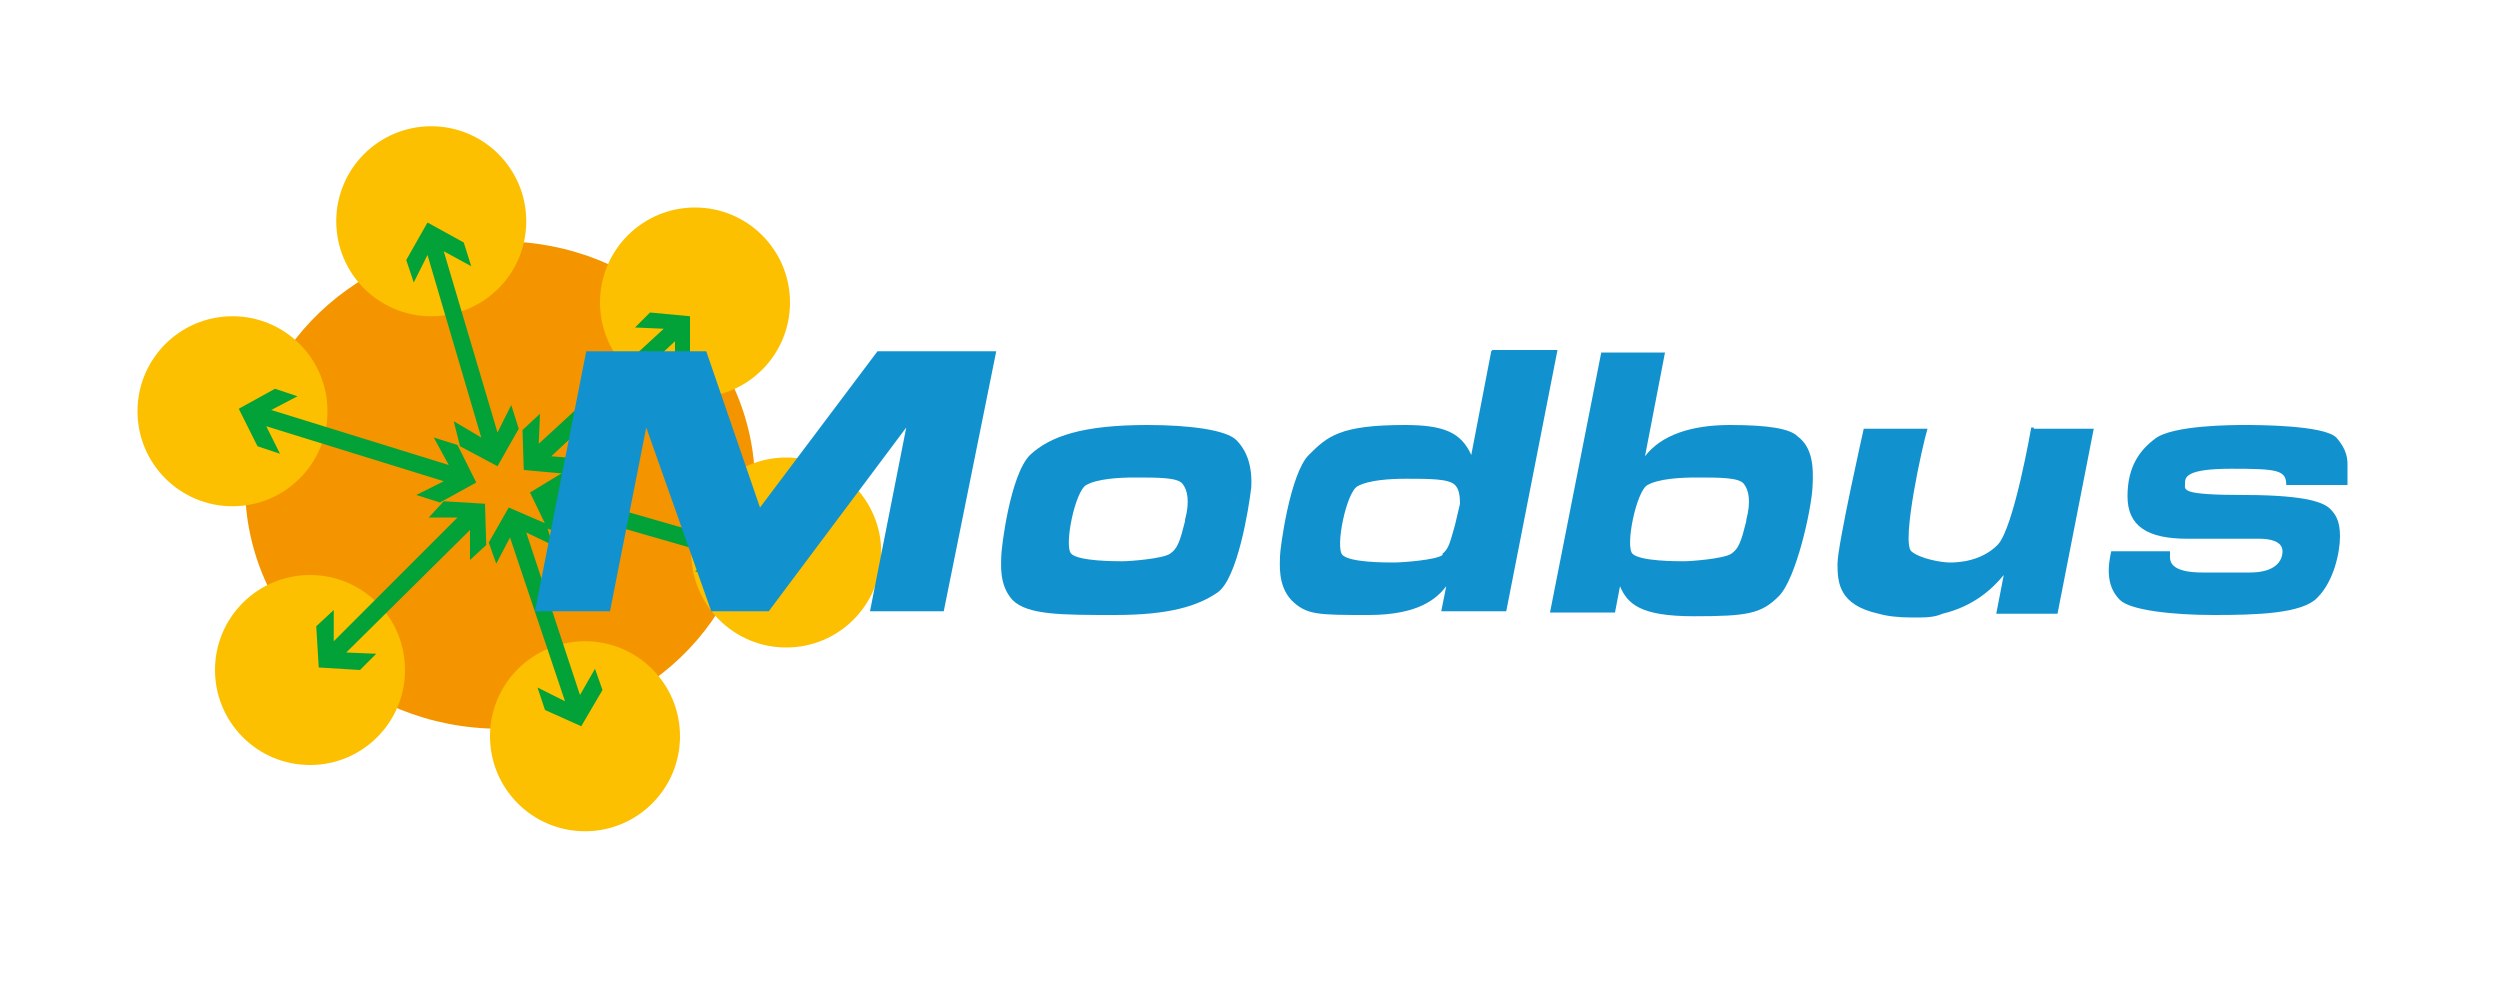
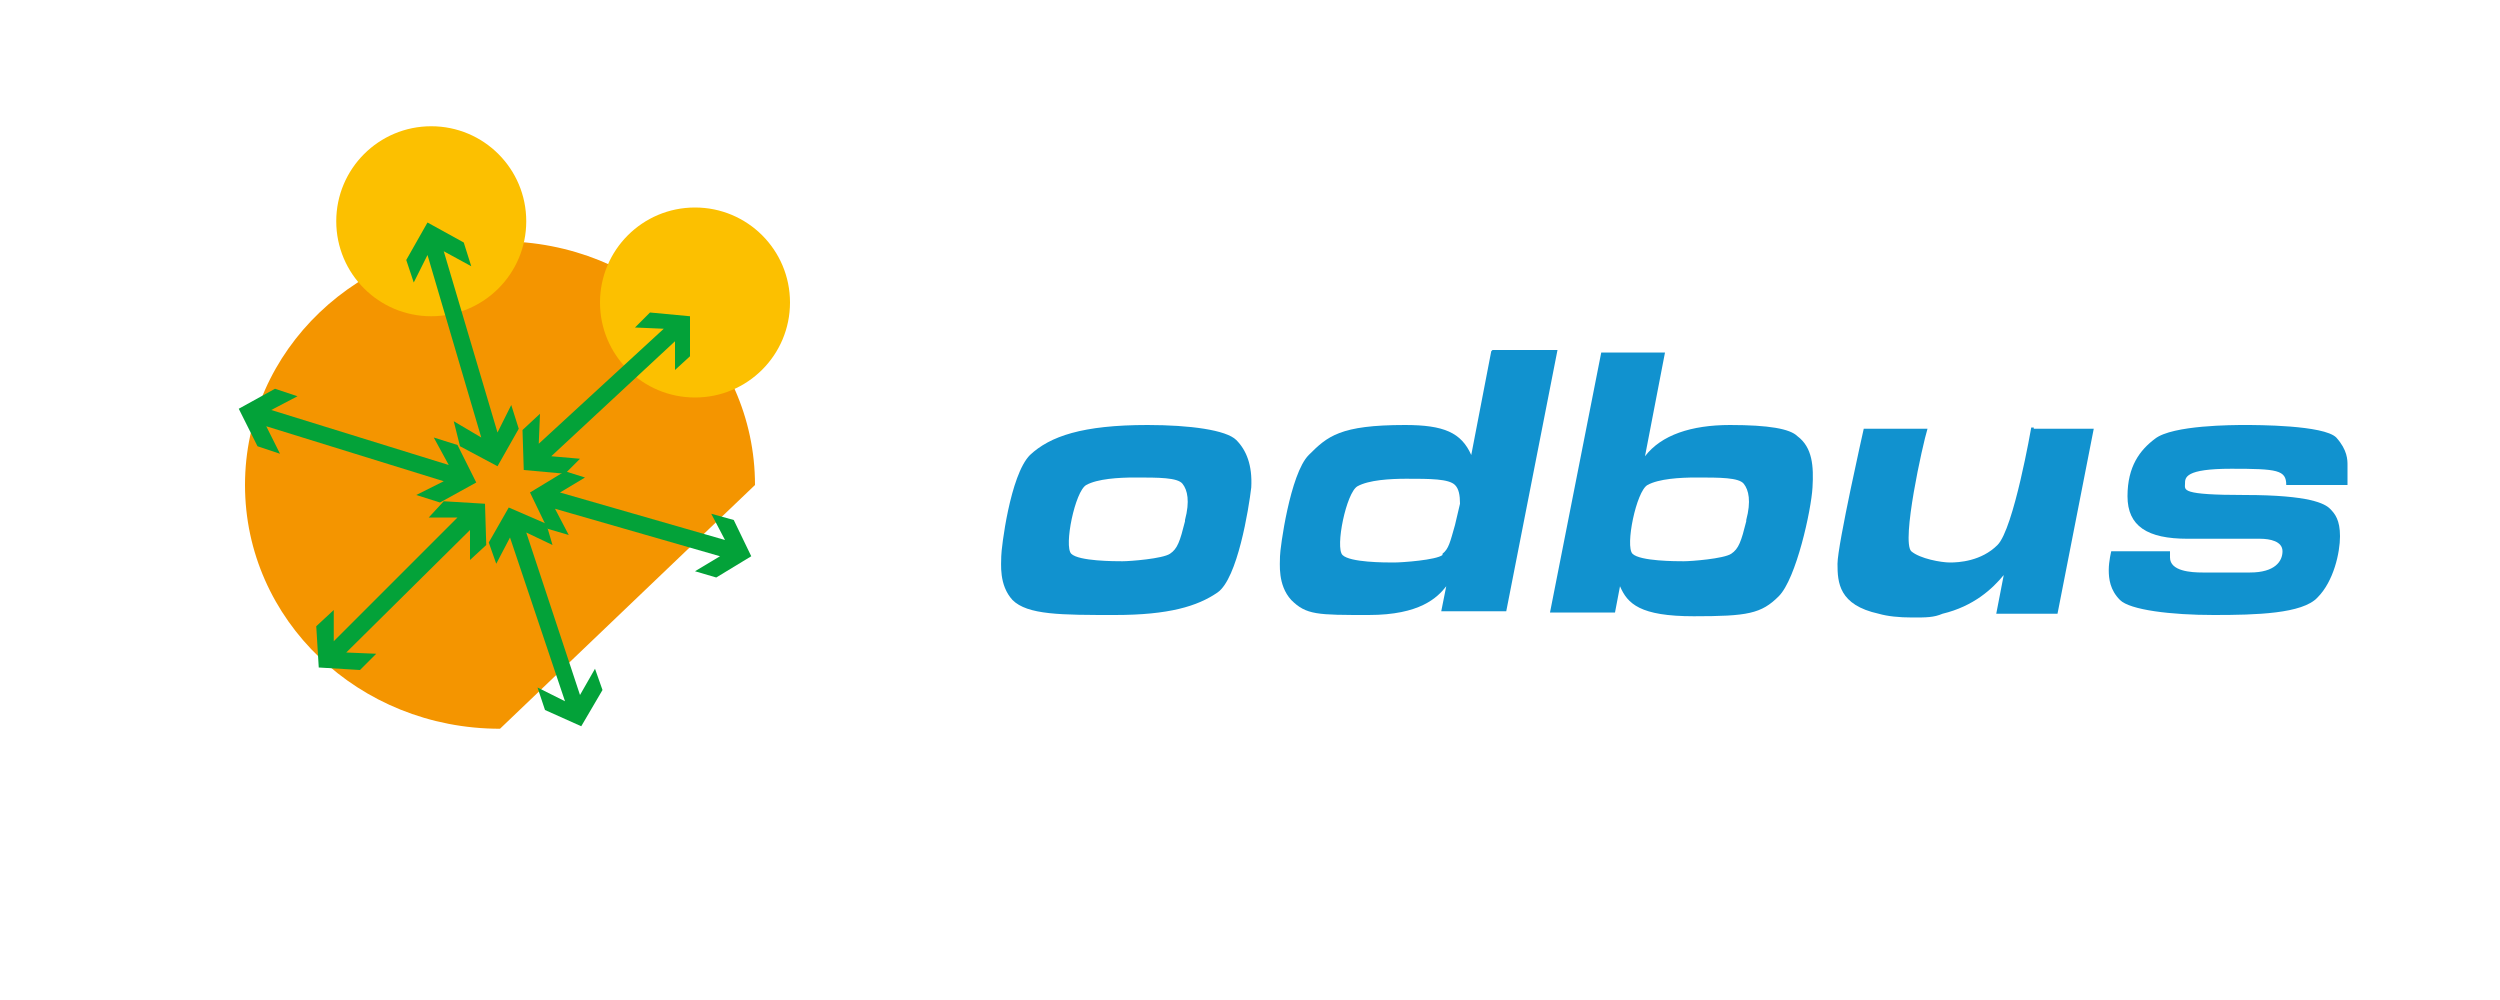
<svg xmlns="http://www.w3.org/2000/svg" id="a" viewBox="0 0 200 80">
  <defs>
    <style>.b{fill:#1192cf;}.b,.c,.d,.e{stroke-width:0px;}.c{fill:#f49500;}.d{fill:#fcc000;}.e{fill:#03a239;}</style>
  </defs>
-   <path class="c" d="M60.4,38.8c0-10.8-9.1-19.5-20.4-19.5s-20.4,8.7-20.4,19.5,9.1,19.5,20.4,19.5c11.3,0,20.4-8.7,20.4-19.5" />
+   <path class="c" d="M60.4,38.8c0-10.8-9.1-19.5-20.4-19.5s-20.4,8.7-20.4,19.5,9.1,19.5,20.4,19.5" />
  <path class="d" d="M42.1,17.7c0,4.2-3.4,7.6-7.6,7.6s-7.6-3.4-7.6-7.6,3.4-7.6,7.6-7.6c4.2,0,7.6,3.4,7.6,7.6" />
  <path class="d" d="M63.2,24.2c0,4.2-3.4,7.6-7.6,7.6s-7.6-3.4-7.6-7.6,3.4-7.6,7.6-7.6,7.6,3.4,7.6,7.6" />
-   <path class="d" d="M70.5,44.2c0,4.2-3.4,7.6-7.6,7.6s-7.6-3.4-7.6-7.6,3.4-7.6,7.6-7.6c4.2,0,7.6,3.4,7.6,7.6" />
-   <path class="d" d="M54.4,58.9c0,4.2-3.4,7.6-7.6,7.6s-7.6-3.4-7.6-7.6,3.4-7.6,7.6-7.6,7.6,3.4,7.6,7.6" />
-   <path class="d" d="M32.4,53.6c0,4.2-3.4,7.6-7.6,7.6s-7.6-3.4-7.6-7.6,3.4-7.6,7.6-7.6,7.6,3.4,7.6,7.6" />
-   <path class="d" d="M26.2,32.9c0,4.2-3.4,7.6-7.6,7.6s-7.6-3.4-7.6-7.6,3.4-7.6,7.6-7.6c4.2,0,7.6,3.4,7.6,7.6" />
  <polygon class="e" points="41.5 34.3 40.9 32.4 39.8 34.6 35.5 20.1 37.7 21.3 37.1 19.4 34.2 17.8 32.5 20.8 33.1 22.6 34.2 20.4 38.5 35 36.3 33.7 36.8 35.7 39.8 37.3 41.5 34.3" />
  <polygon class="e" points="45.2 37.9 46.4 36.7 44.1 36.5 54 27.3 54 29.6 55.2 28.5 55.2 25.3 52 25 50.8 26.2 53.1 26.3 43.1 35.5 43.2 33.1 41.8 34.4 41.9 37.6 45.2 37.9" />
  <polygon class="e" points="28.8 53.6 30.1 52.3 27.7 52.2 37.6 42.4 37.6 44.8 38.9 43.6 38.8 40.3 35.5 40.1 34.3 41.4 36.6 41.4 26.7 51.3 26.7 48.8 25.3 50.1 25.5 53.4 28.8 53.6" />
  <polygon class="e" points="36.6 35.6 34.7 35 35.9 37.2 21.7 32.8 23.8 31.7 22 31.1 19.1 32.7 20.6 35.7 22.4 36.3 21.3 34.1 35.5 38.5 33.3 39.6 35.2 40.2 38.1 38.6 36.6 35.6" />
  <polygon class="e" points="48.2 55.2 47.6 53.5 46.4 55.6 42.1 42.6 44.2 43.6 43.7 41.9 40.7 40.6 39.1 43.4 39.7 45.1 40.8 43 45.2 56.1 43 55 43.6 56.8 46.5 58.1 48.2 55.2" />
  <polygon class="e" points="58.7 41.6 56.9 41.1 58 43.2 44.8 39.4 46.8 38.2 45.2 37.7 42.4 39.4 43.8 42.3 45.5 42.8 44.4 40.7 57.6 44.5 55.6 45.7 57.3 46.2 60.1 44.5 58.7 41.6" />
-   <polygon class="b" points="42.8 48.9 46.9 28.1 56.5 28.1 60.8 40.6 70.2 28.1 79.7 28.1 75.5 48.9 69.6 48.9 72.5 34.2 61.5 48.9 56.9 48.9 51.7 34.2 48.8 48.9 42.8 48.9" />
  <path class="b" d="M98.9,35.2c-.8-.8-3.7-1.2-7.1-1.2-5.2,0-7.8.9-9.4,2.4-1.6,1.6-2.3,7.5-2.3,8.1s-.2,2.3.9,3.5c1.2,1.2,3.9,1.2,8.2,1.2s6.6-.7,8.2-1.8c1.6-1.1,2.5-6.7,2.7-8.4.1-1.8-.4-3-1.2-3.8M94.8,41.7c-.4,1.6-.6,2.2-1.2,2.6s-3.2.6-3.8.6-3.5,0-4.1-.6.3-5,1.2-5.5,2.6-.6,3.9-.6c1.9,0,3.4,0,3.8.5.4.5.6,1.4.2,2.9" />
  <path class="b" d="M119.3,28.1l-1.6,8.3c-.8-1.8-2.2-2.4-5.3-2.4-5.2,0-6.2.9-7.7,2.4s-2.3,7.5-2.3,8.1-.2,2.3.9,3.5c1.2,1.2,2.1,1.2,6.2,1.2s5.5-1.4,6.2-2.3l-.4,2h5.2l4.1-20.9h-5.2ZM115.4,44.4c-.5.4-3.2.6-3.9.6s-3.5,0-4.1-.6.3-5,1.2-5.5,2.6-.6,3.9-.6c1.9,0,3.4,0,3.9.5.3.3.4.8.4,1.5l-.4,1.7c-.4,1.4-.5,1.9-1,2.3" />
  <path class="b" d="M143.8,34.9c-.6-.6-2.3-.9-5.4-.9s-5.5.8-6.8,2.5l1.6-8.3h-5.1l-4.1,20.8h5.2l.4-2.1c.6,1.4,1.6,2.4,5.9,2.4s5.4-.2,6.8-1.6c1.4-1.4,2.6-6.9,2.7-8.7.1-1.7,0-3.2-1.2-4.1M139.7,41.7c-.4,1.6-.6,2.2-1.2,2.6s-3.2.6-3.8.6-3.5,0-4.1-.6.3-5,1.2-5.5,2.6-.6,3.9-.6c1.9,0,3.4,0,3.8.5.4.5.6,1.4.2,2.9" />
  <path class="b" d="M162.7,34.2h-.2s-1.4,8.1-2.7,9.4-3.1,1.4-3.8,1.4-2.4-.3-3.1-.9c-.8-.8.9-8.5,1.3-9.8h-5.1s-2.1,9.3-2.1,10.8.1,3.3,3.3,4c.7.2,1.6.3,2.7.3s1.7,0,2.4-.3c2.5-.6,4-2,4.9-3.1l-.6,3.1h4.9l2.9-14.8h-4.8Z" />
  <path class="b" d="M183.1,38.8h4.7s0-1.2,0-1.6,0-1.2-.9-2.2c-1-1-6.4-1-7.3-1s-5.8,0-7.2,1.1c-1.2.9-2.2,2.2-2.2,4.6s1.6,3.4,4.8,3.4h5.8c.8,0,1.8.2,1.8,1s-.6,1.7-2.6,1.7h-3.8c-.9,0-2.6-.1-2.6-1.2v-.5h-4.7s-.2.8-.2,1.5.1,1.6.9,2.4c.8.8,4.1,1.2,7.5,1.2s7.1-.1,8.3-1.4c1.3-1.3,1.8-3.6,1.8-4.9s-.4-1.8-.8-2.2c-.4-.4-1.6-1.1-6.8-1.1s-4.8-.4-4.8-.9,0-1.2,3.7-1.2c3.7,0,4.4.1,4.4,1.3" />
</svg>